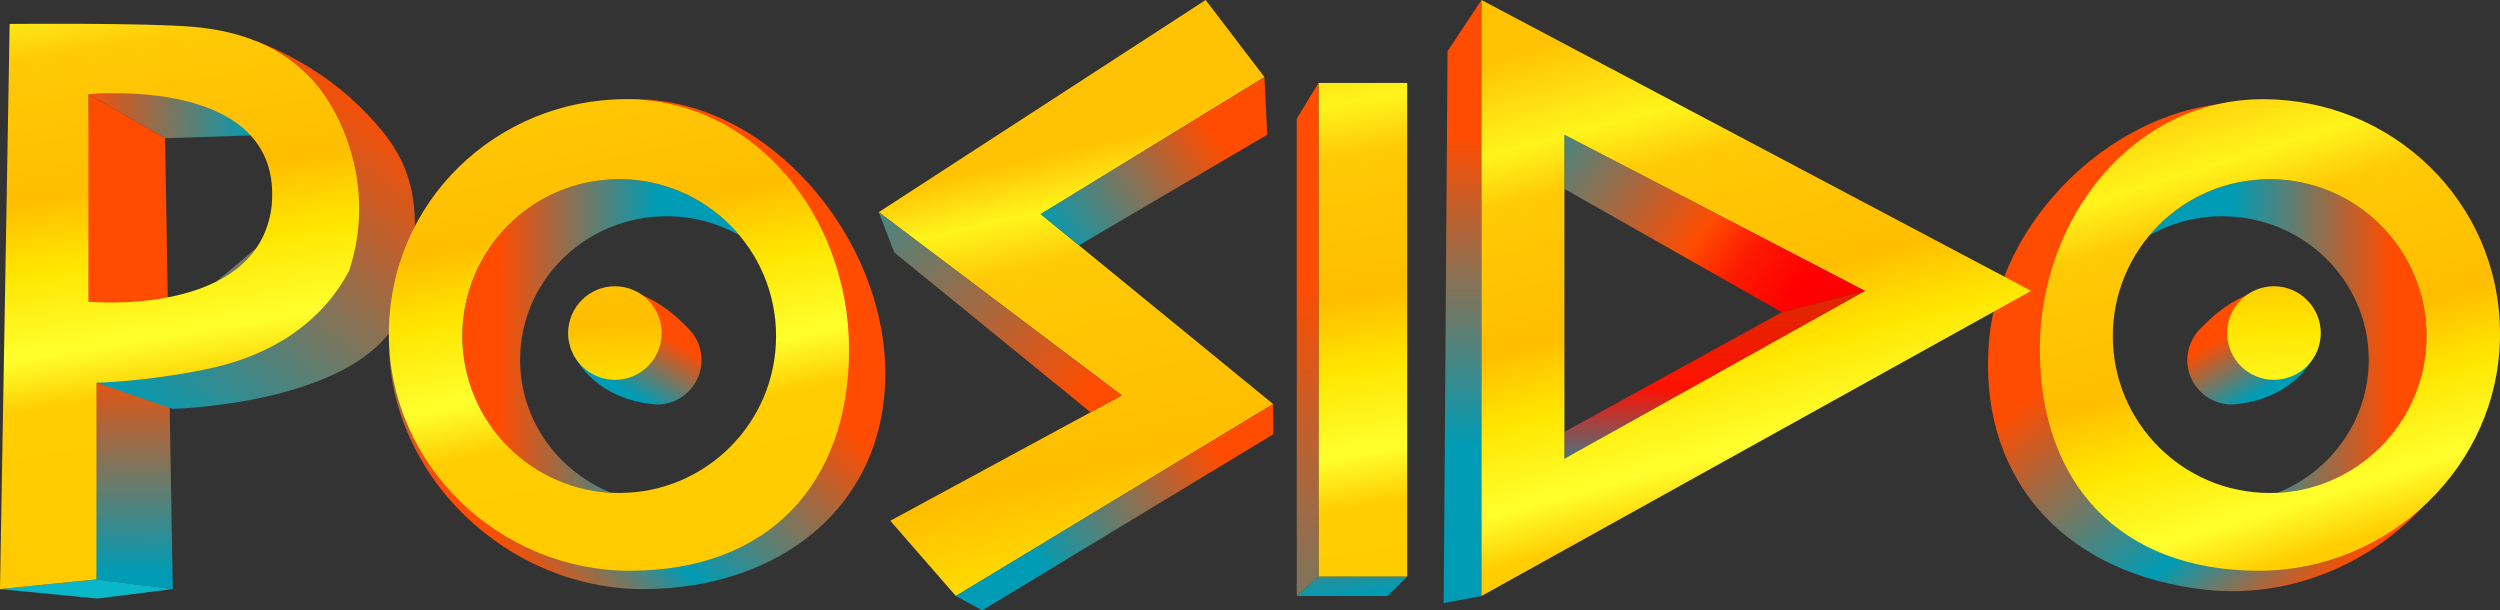
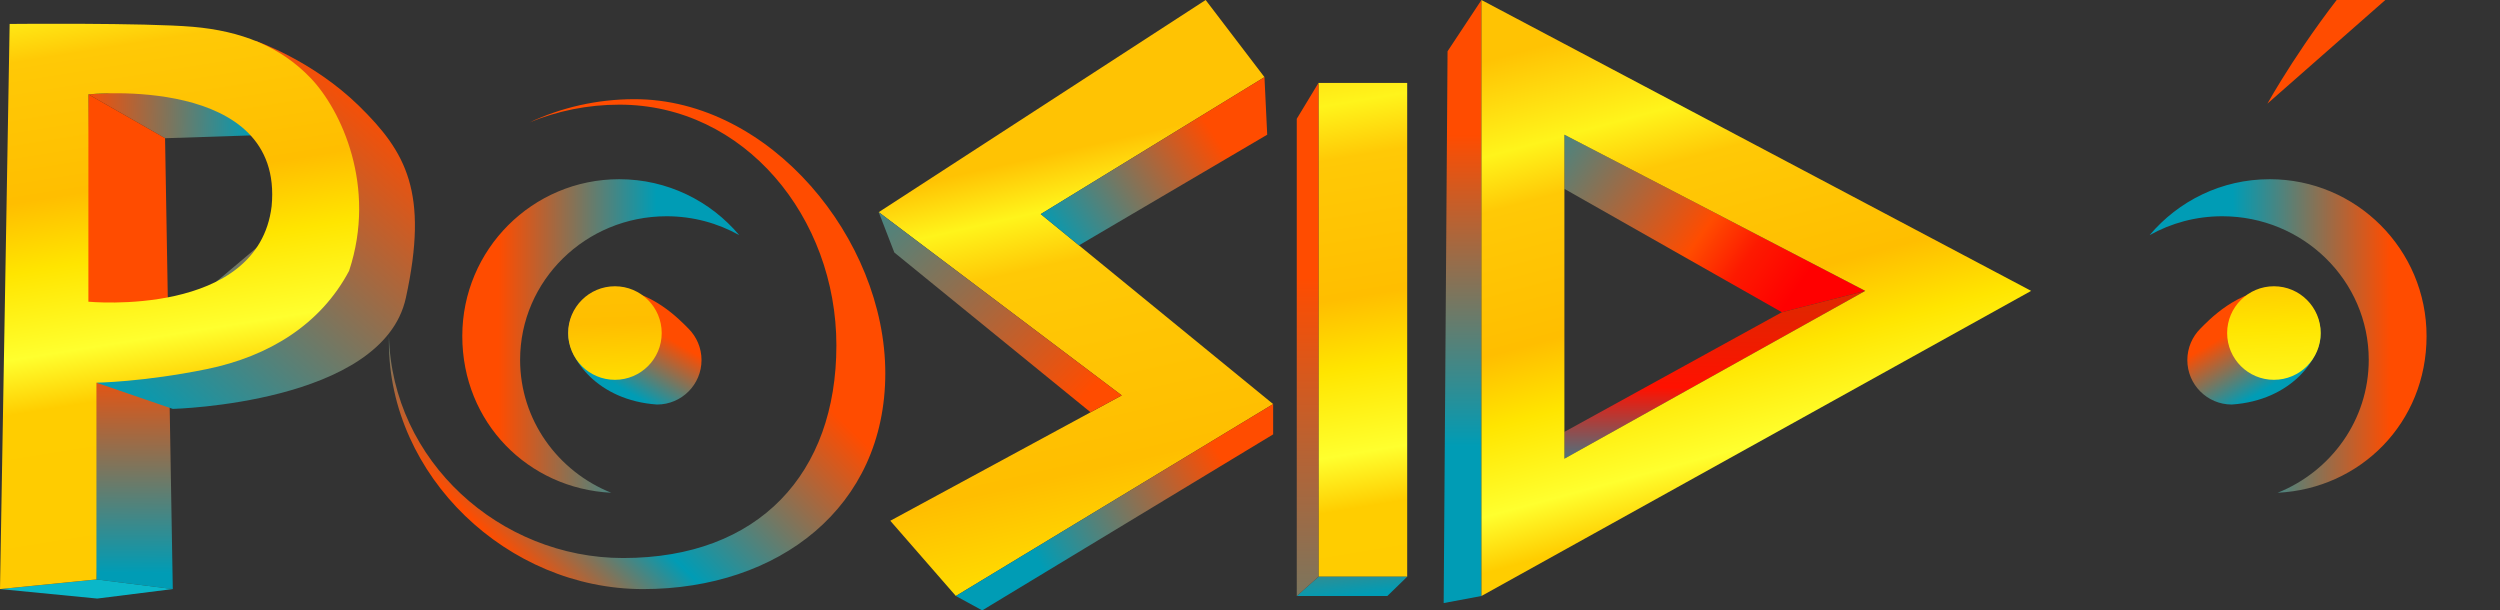
<svg xmlns="http://www.w3.org/2000/svg" xmlns:xlink="http://www.w3.org/1999/xlink" id="Layer_2" data-name="Layer 2" viewBox="0 0 1148.51 280.41">
  <rect x="0" y="0" width="1148.51" height="280.41" fill="#333333" stroke="none" />
  <defs>
    <style> .cls-1 { fill: #0ab7c9; } .cls-2 { fill: url(#linear-gradient-8); } .cls-3 { fill: url(#linear-gradient-7); } .cls-4 { fill: url(#linear-gradient-5); } .cls-5 { fill: url(#linear-gradient-6); } .cls-6 { fill: url(#linear-gradient-9); } .cls-7 { fill: url(#linear-gradient-4); } .cls-8 { fill: url(#linear-gradient-3); } .cls-9 { fill: url(#linear-gradient-2); } .cls-10 { fill: url(#linear-gradient); } .cls-11 { fill: url(#linear-gradient-10); } .cls-12 { fill: url(#linear-gradient-11); } .cls-13 { fill: url(#linear-gradient-12); } .cls-14 { fill: url(#linear-gradient-13); } .cls-15 { fill: url(#linear-gradient-19); } .cls-16 { fill: url(#linear-gradient-14); } .cls-17 { fill: url(#linear-gradient-21); } .cls-18 { fill: url(#linear-gradient-20); } .cls-19 { fill: url(#linear-gradient-22); } .cls-20 { fill: url(#linear-gradient-23); } .cls-21 { fill: url(#linear-gradient-25); } .cls-22 { fill: url(#linear-gradient-15); } .cls-23 { fill: url(#linear-gradient-16); } .cls-24 { fill: url(#linear-gradient-17); } .cls-25 { fill: url(#linear-gradient-18); } .cls-26 { fill: url(#linear-gradient-24); } </style>
    <linearGradient id="linear-gradient" x1="37.54" y1="51.61" x2="125.23" y2="53.33" gradientUnits="userSpaceOnUse">
      <stop offset="0" stop-color="#ff4c00" />
      <stop offset=".9" stop-color="#009cb5" />
    </linearGradient>
    <linearGradient id="linear-gradient-2" x1="59.93" y1="80.63" x2="59.34" y2="263.17" gradientUnits="userSpaceOnUse">
      <stop offset=".46" stop-color="#ff4c00" />
      <stop offset="1" stop-color="#009cb5" />
    </linearGradient>
    <linearGradient id="linear-gradient-3" x1="178.8" y1="50.14" x2="60.07" y2="188.37" gradientUnits="userSpaceOnUse">
      <stop offset="0" stop-color="#ff4c00" />
      <stop offset="1" stop-color="#009cb5" />
    </linearGradient>
    <linearGradient id="linear-gradient-4" x1="212.39" y1="154.35" x2="339.61" y2="154.35" gradientUnits="userSpaceOnUse">
      <stop offset=".13" stop-color="#ff4c00" />
      <stop offset=".7" stop-color="#009cb5" />
    </linearGradient>
    <linearGradient id="linear-gradient-5" x1="341.85" y1="116.95" x2="219.35" y2="241.17" gradientUnits="userSpaceOnUse">
      <stop offset=".13" stop-color="#ff4c00" />
      <stop offset=".7" stop-color="#009cb5" />
      <stop offset="1" stop-color="#ff4c00" />
    </linearGradient>
    <linearGradient id="linear-gradient-6" x1="300.83" y1="143.6" x2="273.67" y2="190.19" xlink:href="#linear-gradient-4" />
    <linearGradient id="linear-gradient-7" x1="474.52" y1="47.11" x2="552.85" y2="393.07" gradientUnits="userSpaceOnUse">
      <stop offset=".07" stop-color="#ffc303" />
      <stop offset=".14" stop-color="#fff41b" />
      <stop offset=".21" stop-color="#ffc906" />
      <stop offset=".48" stop-color="#ffbe00" />
      <stop offset=".64" stop-color="#ffe500" />
      <stop offset=".7" stop-color="#ffff2e" />
      <stop offset=".9" stop-color="#ffcd00" />
      <stop offset="1" stop-color="#ffca00" />
    </linearGradient>
    <linearGradient id="linear-gradient-8" x1="600.76" y1="-.24" x2="659.16" y2="349.64" gradientUnits="userSpaceOnUse">
      <stop offset=".02" stop-color="#ffc303" />
      <stop offset=".14" stop-color="#fff41b" />
      <stop offset=".21" stop-color="#ffc906" />
      <stop offset=".39" stop-color="#ffbe00" />
      <stop offset=".48" stop-color="#ffe500" />
      <stop offset=".59" stop-color="#ffff2e" />
      <stop offset=".66" stop-color="#ffcd00" />
      <stop offset="1" stop-color="#ffca00" />
    </linearGradient>
    <linearGradient id="linear-gradient-9" x1="45.15" y1="-52.83" x2="101.43" y2="297.39" xlink:href="#linear-gradient-8" />
    <linearGradient id="linear-gradient-10" x1="245.07" y1="-34.58" x2="316.7" y2="312.83" xlink:href="#linear-gradient-8" />
    <linearGradient id="linear-gradient-11" x1="276.79" y1="10.29" x2="290.97" y2="364.72" xlink:href="#linear-gradient-8" />
    <linearGradient id="linear-gradient-12" x1="879.92" x2="1007.14" gradientTransform="translate(1994.69) rotate(-180) scale(1 -1)" xlink:href="#linear-gradient-4" />
    <linearGradient id="linear-gradient-13" x1="1015.82" y1="117.56" x2="892.88" y2="242.22" gradientTransform="translate(2006.26 105.65) rotate(-173.78) scale(1 -1)" xlink:href="#linear-gradient-5" />
    <linearGradient id="linear-gradient-14" x1="968.37" y1="143.6" x2="941.2" y2="190.19" gradientTransform="translate(1994.69) rotate(-180) scale(1 -1)" xlink:href="#linear-gradient-4" />
    <linearGradient id="linear-gradient-15" x1="1002.53" y1="28.25" x2="1107.05" y2="367.22" xlink:href="#linear-gradient-8" />
    <linearGradient id="linear-gradient-16" x1="1037.73" y1="-20.15" x2="1051.91" y2="334.29" xlink:href="#linear-gradient-8" />
    <linearGradient id="linear-gradient-17" x1="579.35" y1="198.32" x2="432.26" y2="281.61" xlink:href="#linear-gradient-4" />
    <linearGradient id="linear-gradient-18" x1="497.81" y1="182.11" x2="343.56" y2="34.24" gradientUnits="userSpaceOnUse">
      <stop offset="0" stop-color="#ff4c00" />
      <stop offset=".82" stop-color="#009cb5" />
    </linearGradient>
    <linearGradient id="linear-gradient-19" x1="557.44" y1="61.58" x2="451.69" y2="133.37" gradientUnits="userSpaceOnUse">
      <stop offset="0" stop-color="#ff4c00" />
      <stop offset=".7" stop-color="#009cb5" />
    </linearGradient>
    <linearGradient id="linear-gradient-20" x1="614.92" y1="205.41" x2="624.32" y2="302.55" xlink:href="#linear-gradient-4" />
    <linearGradient id="linear-gradient-21" x1="600.73" y1="62.99" x2="600.73" y2="559.4" xlink:href="#linear-gradient-4" />
    <linearGradient id="linear-gradient-22" x1="671.91" y1="29.25" x2="671.91" y2="280.26" xlink:href="#linear-gradient-4" />
    <linearGradient id="linear-gradient-23" x1="823.57" y1="135.38" x2="676.92" y2="32.12" gradientUnits="userSpaceOnUse">
      <stop offset="0" stop-color="red" />
      <stop offset=".15" stop-color="#fd1a00" />
      <stop offset=".28" stop-color="#ff4c00" />
      <stop offset=".89" stop-color="#009cb5" />
    </linearGradient>
    <linearGradient id="linear-gradient-24" x1="787.8" y1="141.77" x2="787.8" y2="314.66" gradientUnits="userSpaceOnUse">
      <stop offset="0" stop-color="#e22500" />
      <stop offset=".21" stop-color="#f10" />
      <stop offset=".48" stop-color="#009cb5" />
    </linearGradient>
    <linearGradient id="linear-gradient-25" x1="752.34" y1="1.84" x2="844.82" y2="344.29" xlink:href="#linear-gradient-8" />
  </defs>
  <g id="Layer_1-2" data-name="Layer 1">
    <path class="cls-10" d="M75.83,63.5l-35.22-20.16s35-2.06,38.1-2.06c34.11,6.2,39.87,20.82,39.87,20.82l-42.75,1.4Z" />
    <polygon class="cls-9" points="75.83 63.5 79.38 270.62 44.3 266.19 39.69 134.5 40.61 43.34 75.83 63.5" />
    <polygon class="cls-1" points="0 270.62 44.67 274.98 79.38 270.62 44.3 266.19 0 270.62" />
    <path class="cls-8" d="M44.3,175.81l35.07,12.04s96.44-2.36,107.07-50.95.09-67.05-21.44-88.17-47.71-29.98-47.71-29.98l18.94,79.6-91.93,77.46Z" />
    <path class="cls-7" d="M238.94,165.31c0-36.43,30.13-65.96,67.31-65.96,12.14,0,23.52,3.17,33.36,8.68-13.22-15.71-33.02-25.7-55.16-25.7-39.8,0-72.07,32.27-72.07,72.07s30.32,70.08,68.43,71.98c-24.56-9.83-41.87-33.46-41.87-61.07Z" />
    <path class="cls-4" d="M291.48,45.56c-17.26,0-33.62,3.84-48.25,10.69,12.77-5.27,26.76-8.17,41.33-8.17,57.49,0,99.68,51.89,99.68,110.6s-35.48,97.68-97.95,97.68c-56.63,0-106.15-44.54-107.61-101.99-.02.91-.03,1.82-.03,2.73,0,61.6,54.43,113.53,116.75,113.53s111.31-37.57,111.31-99.17-52.9-125.9-115.22-125.9Z" />
    <path class="cls-5" d="M316.3,150.98c-3.7-3.7-17.12-18.11-34.87-18.11-11.28,0-20.42,9.14-20.42,20.42s13.34,30.69,40.85,32.55c11.28,0,20.42-9.14,20.42-20.42,0-5.64-2.29-10.75-5.98-14.44Z" />
    <polygon class="cls-3" points="580.9 35.44 553.88 0 403.69 97.47 515.33 181.65 409 239.24 439.13 273.8 584.89 185.63 478.12 98.36 580.9 35.44" />
    <rect class="cls-2" x="605.71" y="38.1" width="40.76" height="226.84" />
    <path class="cls-6" d="M88.76,12.33c-21.86-1.92-84.33-1.33-84.33-1.33L0,270.62l44.3-4.43v-90.38s21.56-.3,50.51-6.2,52.57-20.68,65.57-45.19c12.85-38.84-3.69-73.99-17.72-88.61-14.03-14.62-32.05-21.56-53.9-23.48ZM124.79,94.74c-6.2,51.39-84.18,43.86-84.18,43.86V43.34s89.94-9.3,84.18,51.39Z" />
    <g>
-       <path class="cls-11" d="M287.56,45.56c-59.11,0-108.91,46.77-108.91,107.84s51.57,108.81,110.68,108.81c64.24,0,100.72-40.54,100.72-101.6s-43.38-115.04-102.49-115.04ZM284.46,226.47c-39.8,0-72.07-32.27-72.07-72.07s32.27-72.07,72.07-72.07,72.07,32.27,72.07,72.07-32.27,72.07-72.07,72.07Z" />
      <path class="cls-12" d="M282.5,131.51c-11.87,0-21.49,9.62-21.49,21.49s9.62,21.49,21.49,21.49,21.49-9.62,21.49-21.49-9.62-21.49-21.49-21.49Z" />
    </g>
    <path class="cls-13" d="M1088.21,165.31c0-36.43-30.13-65.96-67.31-65.96-12.14,0-23.52,3.17-33.36,8.68,13.22-15.71,33.02-25.7,55.16-25.7,39.8,0,72.07,32.27,72.07,72.07s-30.32,70.08-68.43,71.98c24.56-9.83,41.87-33.46,41.87-61.07Z" />
-     <path class="cls-14" d="M1041.65,47.62c17.16,1.87,33.01,7.46,46.81,15.85-12.12-6.62-25.72-11.02-40.2-12.6-57.15-6.23-99.43,39.71-105.79,98.06-6.36,58.36,19.4,102.03,81.51,108.8,56.3,6.14,110.35-32.78,118.03-89.73-.08.9-.16,1.81-.26,2.72-6.67,61.24-66.41,106.96-128.36,100.21-61.95-6.75-103.27-47.57-99.91-110.64s66.23-119.42,128.18-112.67Z" />
+     <path class="cls-14" d="M1041.65,47.62s66.23-119.42,128.18-112.67Z" />
    <path class="cls-16" d="M1010.85,150.98c3.7-3.7,17.12-18.11,34.87-18.11,11.28,0,20.42,9.14,20.42,20.42s-13.34,30.69-40.85,32.55c-11.28,0-20.42-9.14-20.42-20.42,0-5.64,2.29-10.75,5.98-14.44Z" />
    <g>
-       <path class="cls-22" d="M1039.6,45.56c59.11,0,108.91,46.77,108.91,107.84s-51.57,108.81-110.68,108.81c-64.24,0-100.72-40.54-100.72-101.6s43.38-115.04,102.49-115.04ZM1042.7,226.47c39.8,0,72.07-32.27,72.07-72.07s-32.27-72.07-72.07-72.07-72.07,32.27-72.07,72.07,32.27,72.07,72.07,72.07Z" />
      <path class="cls-23" d="M1044.65,131.51c11.87,0,21.49,9.62,21.49,21.49s-9.62,21.49-21.49,21.49-21.49-9.62-21.49-21.49,9.62-21.49,21.49-21.49Z" />
    </g>
    <polygon class="cls-24" points="451.23 280.41 439.13 273.8 584.89 185.63 584.89 199.55 451.23 280.41" />
    <polygon class="cls-25" points="410.85 116 403.69 97.47 515.33 181.65 501.01 189.4 410.85 116" />
    <polygon class="cls-15" points="582.16 61.88 495.68 112.71 478.12 98.36 580.9 35.44 582.16 61.88" />
    <polygon class="cls-18" points="605.71 264.94 595.74 273.8 637.35 273.8 646.47 264.94 605.71 264.94" />
    <polygon class="cls-17" points="605.71 38.1 595.74 54.57 595.74 273.8 605.71 264.94 605.71 38.1" />
    <polygon class="cls-19" points="680.59 0 665.01 23.56 663.23 277.05 680.59 273.8 680.59 0" />
    <polygon class="cls-20" points="718.69 86.76 818.59 143.44 856.92 133.63 718.69 61.88 718.69 86.76" />
    <polygon class="cls-26" points="718.69 210.74 718.69 198.41 818.59 143.44 856.92 133.63 718.69 210.74" />
    <path class="cls-21" d="M680.59,273.8l252.53-140.17L680.59,0v273.8ZM718.69,61.88l138.23,71.75-138.23,77.11V61.88Z" />
  </g>
</svg>